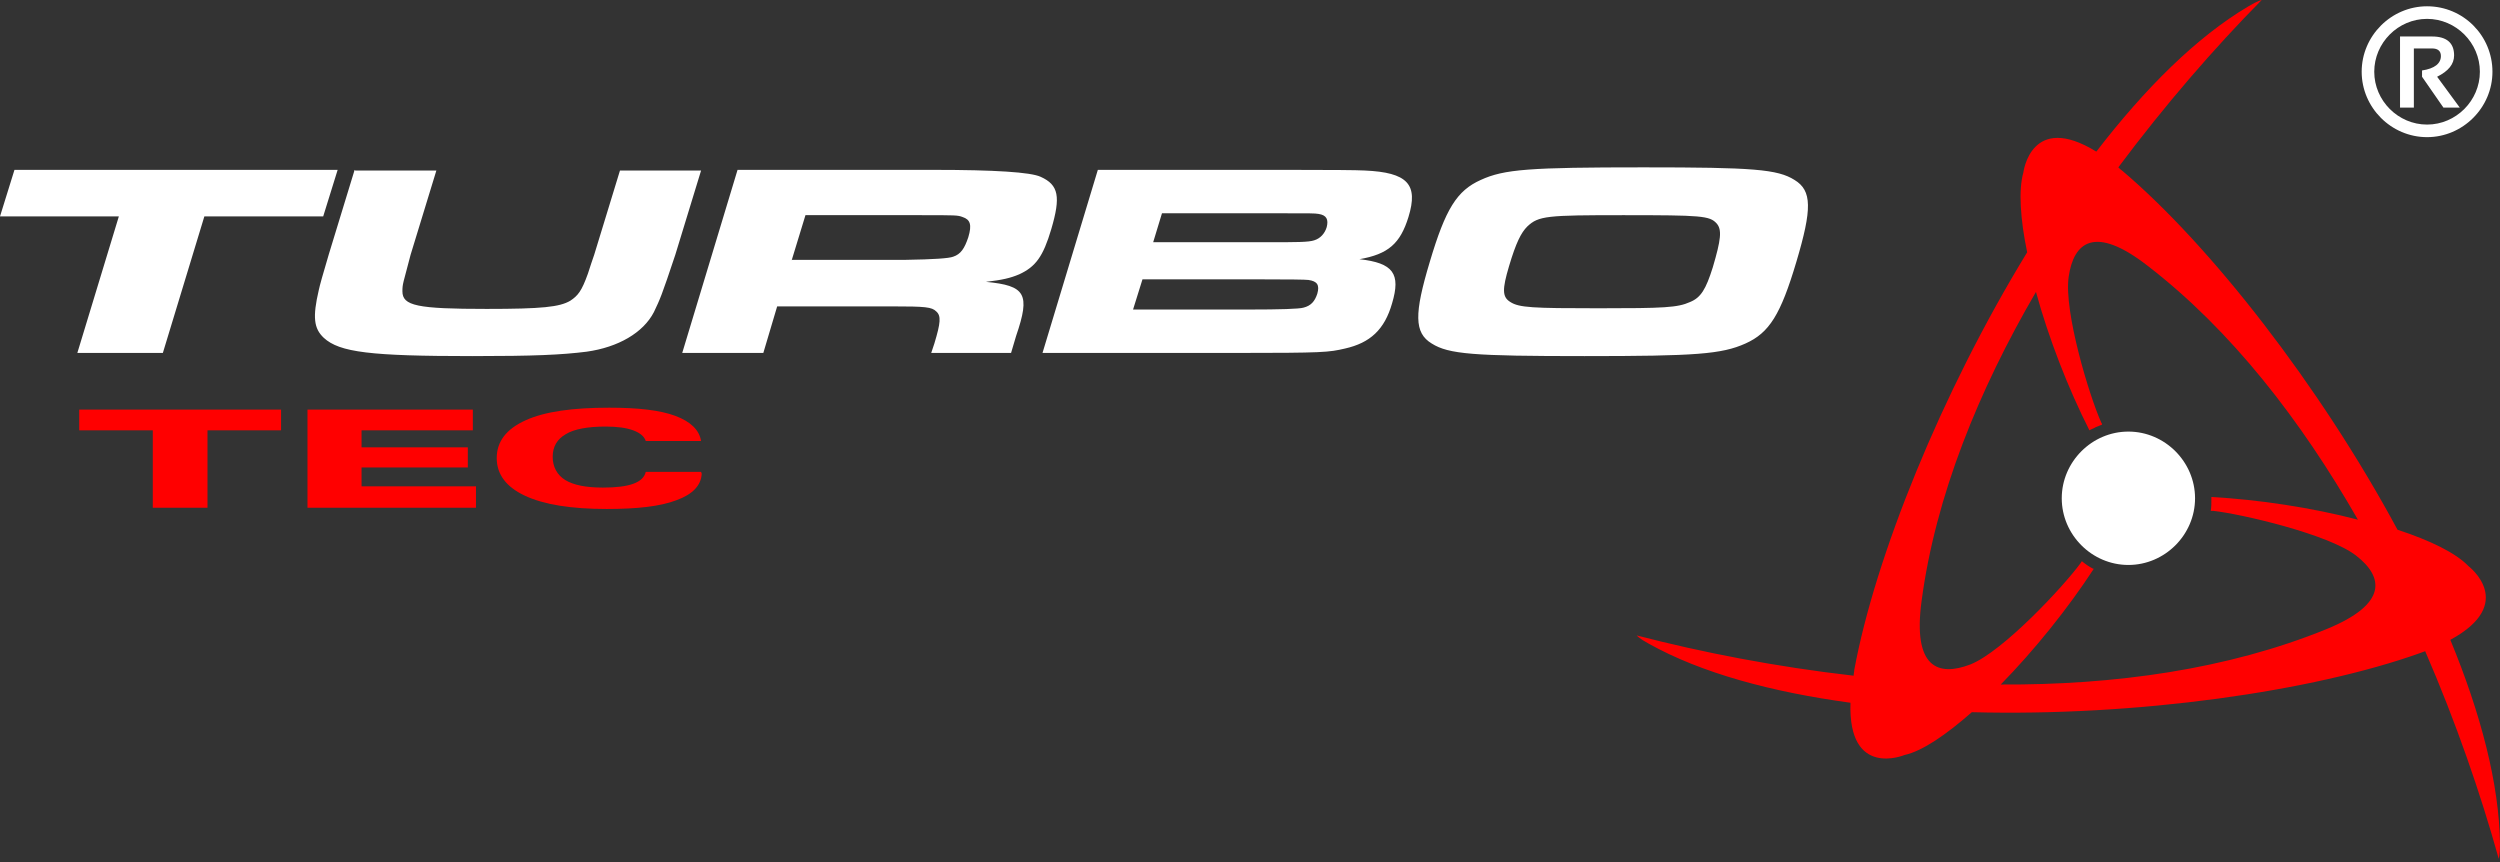
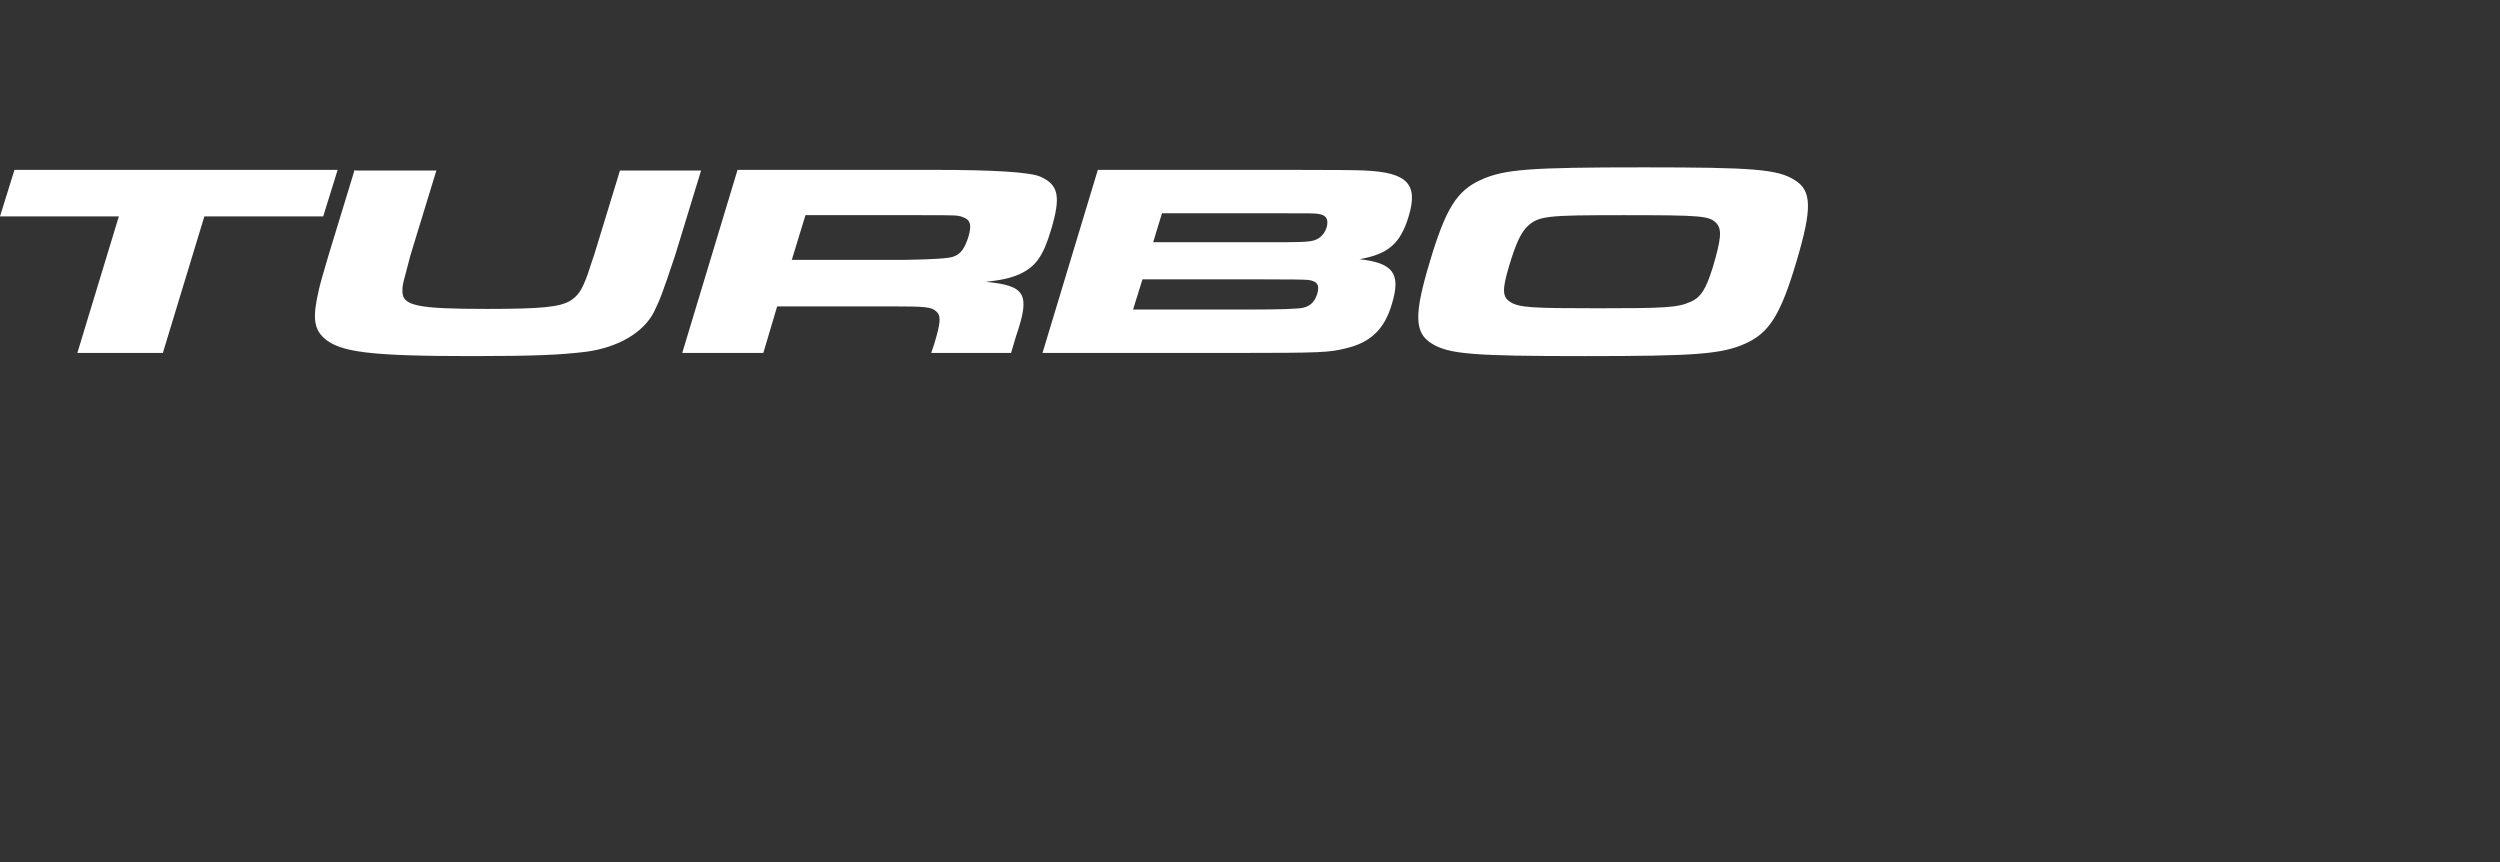
<svg xmlns="http://www.w3.org/2000/svg" width="200" height="69" viewBox="0 0 200 69" fill="none">
  <rect x="0" y="0" width="200" height="69" fill="#333333" stroke="none" />
  <path fill-rule="evenodd" clip-rule="evenodd" d="M129.879 17.213C136.117 17.213 136.771 17.264 137.324 17.868C137.777 18.371 137.676 19.176 137.022 21.391C136.469 23.152 136.066 23.807 135.211 24.159C134.205 24.612 133.149 24.662 127.867 24.662C122.586 24.662 121.529 24.612 120.825 24.159C120.171 23.756 120.171 23.152 120.724 21.29C121.278 19.428 121.68 18.623 122.183 18.119C123.089 17.264 123.742 17.213 129.879 17.213ZM131.489 13.388C122.334 13.388 120.322 13.539 118.461 14.395C116.549 15.25 115.644 16.71 114.386 20.938C113.129 25.115 113.129 26.625 114.537 27.481C115.895 28.337 117.857 28.488 126.761 28.488C135.664 28.488 137.726 28.337 139.638 27.481C141.549 26.625 142.455 25.166 143.712 20.938C144.97 16.71 144.97 15.25 143.561 14.395C142.203 13.539 140.241 13.388 131.489 13.388ZM90.644 24.763L91.398 22.347H100.604C103.119 22.347 104.477 22.364 104.678 22.397C105.382 22.498 105.583 22.8 105.382 23.505C105.181 24.109 104.879 24.461 104.276 24.612C103.94 24.713 102.465 24.763 99.849 24.763H90.644ZM92.254 19.378L92.958 17.062H102.113C105.03 17.062 105.131 17.062 105.483 17.113C106.137 17.213 106.288 17.566 106.137 18.17C105.986 18.673 105.634 19.076 105.131 19.227C104.678 19.378 103.722 19.378 101.408 19.378H92.254ZM83.4 28.236H98.743C105.936 28.236 106.288 28.186 107.596 27.884C109.608 27.431 110.765 26.374 111.368 24.26C112.072 21.894 111.469 21.038 108.753 20.736C111.066 20.334 112.022 19.478 112.676 17.364C113.481 14.747 112.626 13.791 109.155 13.64C108.518 13.606 106.522 13.589 103.169 13.589H87.827L83.4 28.236ZM63.33 20.837L64.437 17.213H73.591C76.509 17.213 76.61 17.213 77.012 17.364C77.616 17.566 77.767 17.968 77.465 18.975C77.163 19.881 76.861 20.334 76.257 20.535C75.922 20.669 74.665 20.753 72.485 20.787H63.33V20.837ZM54.578 28.236H61.066L62.173 24.511H71.378C74.044 24.511 74.547 24.562 74.899 24.914C75.302 25.266 75.251 25.82 74.749 27.481L74.497 28.236H80.885L81.288 26.877C82.445 23.505 82.042 22.85 78.873 22.548C80.181 22.397 80.835 22.246 81.539 21.945C82.847 21.34 83.451 20.535 84.105 18.321C84.859 15.754 84.708 14.797 83.249 14.143C82.445 13.774 79.594 13.589 74.698 13.589H59.004L54.578 28.236ZM28.37 13.589L26.308 20.334C25.838 21.911 25.57 22.867 25.503 23.203C25 25.367 25.101 26.273 25.905 27.028C27.163 28.186 29.628 28.488 37.777 28.488C42.757 28.488 44.919 28.387 46.932 28.135C49.447 27.783 51.459 26.625 52.314 24.964C52.817 23.907 52.917 23.706 54.024 20.384L56.087 13.64H49.598L47.535 20.384C47.435 20.686 47.183 21.391 47.032 21.894C46.529 23.303 46.227 23.656 45.624 24.058C44.769 24.562 43.36 24.713 38.934 24.713C33.35 24.713 32.193 24.461 32.193 23.303C32.193 22.699 32.243 22.699 32.847 20.384L34.91 13.64H28.421L28.37 13.589ZM1.157 13.589L0 17.314H9.507L6.187 28.236H13.028L16.348 17.314H25.855L27.012 13.589H1.157Z" fill="white" />
-   <path fill-rule="evenodd" clip-rule="evenodd" d="M170.272 34.527C173.189 34.527 175.604 36.943 175.604 39.862C175.604 42.782 173.189 45.197 170.272 45.197C167.354 45.197 164.94 42.782 164.94 39.862C164.94 36.943 167.354 34.527 170.272 34.527Z" fill="white" />
-   <path fill-rule="evenodd" clip-rule="evenodd" d="M167.505 45.499C165.443 48.67 162.726 52.043 160.06 54.761C169.165 54.811 178.219 53.553 186.117 50.331C191.046 48.318 190.694 46.154 188.481 44.443C186.268 42.731 179.326 41.121 177.062 40.869H176.861C176.911 40.567 176.911 40.265 176.911 39.913V39.762C180.684 39.963 184.96 40.617 188.632 41.574C184.105 33.672 178.521 26.424 171.781 21.24C167.555 17.968 165.895 19.378 165.493 22.146C165.091 24.914 167.153 31.709 168.109 33.823C168.159 33.873 168.159 33.923 168.159 33.974C168.058 34.024 168.008 34.024 167.907 34.074C167.807 34.125 167.757 34.125 167.656 34.175C167.505 34.276 167.304 34.326 167.153 34.427C165.443 31.054 163.883 27.028 162.877 23.354C158.3 31.205 154.829 39.711 153.722 48.117C153.018 53.402 155.03 54.157 157.646 53.15C160.262 52.093 165.091 46.909 166.449 45.047C166.499 44.996 166.499 44.946 166.549 44.896C166.851 45.147 167.153 45.349 167.455 45.499H167.505ZM157.746 56.975C155.684 58.787 153.773 60.096 152.364 60.398C152.364 60.398 147.837 62.31 148.038 56.22C141.75 55.364 136.117 53.855 131.891 51.489C131.137 51.086 130.936 50.835 130.936 50.835C136.167 52.194 142.103 53.351 148.29 54.056C148.29 53.905 148.34 53.754 148.34 53.603C150 44.594 155.282 31.457 162.173 20.183C161.62 17.515 161.469 15.2 161.871 13.791C161.871 13.791 162.475 8.909 167.706 12.13C171.579 7.097 175.704 2.97 179.879 0.503C180.634 0.05 180.936 0 180.936 0C177.113 3.876 173.189 8.405 169.467 13.388C169.567 13.489 169.668 13.589 169.819 13.69C176.811 19.629 185.563 30.803 191.801 42.379C194.416 43.235 196.479 44.241 197.485 45.298C197.485 45.298 201.408 48.268 196.026 51.187C198.441 57.025 199.95 62.713 200 67.545C200 68.4 199.899 68.702 199.899 68.702C198.441 63.468 196.479 57.78 194.014 52.093C193.863 52.143 193.763 52.194 193.612 52.244C185.01 55.314 170.976 57.327 157.746 56.975Z" fill="#FF0000" />
-   <path fill-rule="evenodd" clip-rule="evenodd" d="M56.137 37.9C56.087 38.856 55.382 39.56 54.125 40.014C52.817 40.517 50.956 40.718 48.541 40.718C45.674 40.718 43.511 40.366 42.002 39.661C40.493 38.956 39.738 37.95 39.738 36.641C39.738 35.333 40.493 34.326 42.052 33.621C43.612 32.917 45.825 32.615 48.742 32.615C51.056 32.615 52.817 32.816 54.024 33.269C55.231 33.722 55.936 34.376 56.087 35.282H51.66C51.559 34.93 51.207 34.628 50.654 34.427C50.101 34.225 49.396 34.125 48.441 34.125C47.032 34.125 45.926 34.326 45.272 34.729C44.567 35.131 44.215 35.735 44.215 36.541C44.215 37.346 44.567 38 45.221 38.403C45.875 38.806 46.881 39.007 48.239 39.007C49.296 39.007 50.101 38.906 50.654 38.705C51.207 38.504 51.559 38.202 51.66 37.748H56.087L56.137 37.9ZM24.598 40.617V32.766H37.827V34.427H28.924V35.786H37.425V37.396H28.924V38.906H38.078V40.617H24.598ZM12.223 40.617V34.427H6.338V32.766H22.485V34.427H16.6V40.617H12.173H12.223Z" fill="#FF0000" />
-   <path fill-rule="evenodd" clip-rule="evenodd" d="M194.165 1.51C196.479 1.51 198.39 3.423 198.39 5.738C198.39 8.053 196.479 9.966 194.165 9.966C191.851 9.966 189.94 8.053 189.94 5.738C189.94 3.423 191.851 1.51 194.165 1.51ZM194.165 0.503C197.082 0.503 199.396 2.869 199.396 5.738C199.396 8.607 197.032 10.972 194.165 10.972C191.298 10.972 188.934 8.607 188.934 5.738C188.934 2.869 191.298 0.503 194.165 0.503ZM192.002 8.607V2.919H194.567C195.724 2.919 196.328 3.423 196.328 4.429C196.328 5.134 195.875 5.687 194.97 6.14L196.781 8.607H195.473L193.763 6.14V5.637C194.769 5.486 195.272 5.083 195.272 4.479C195.272 4.077 195.02 3.876 194.567 3.876H193.109V8.607H192.002Z" fill="white" />
</svg>